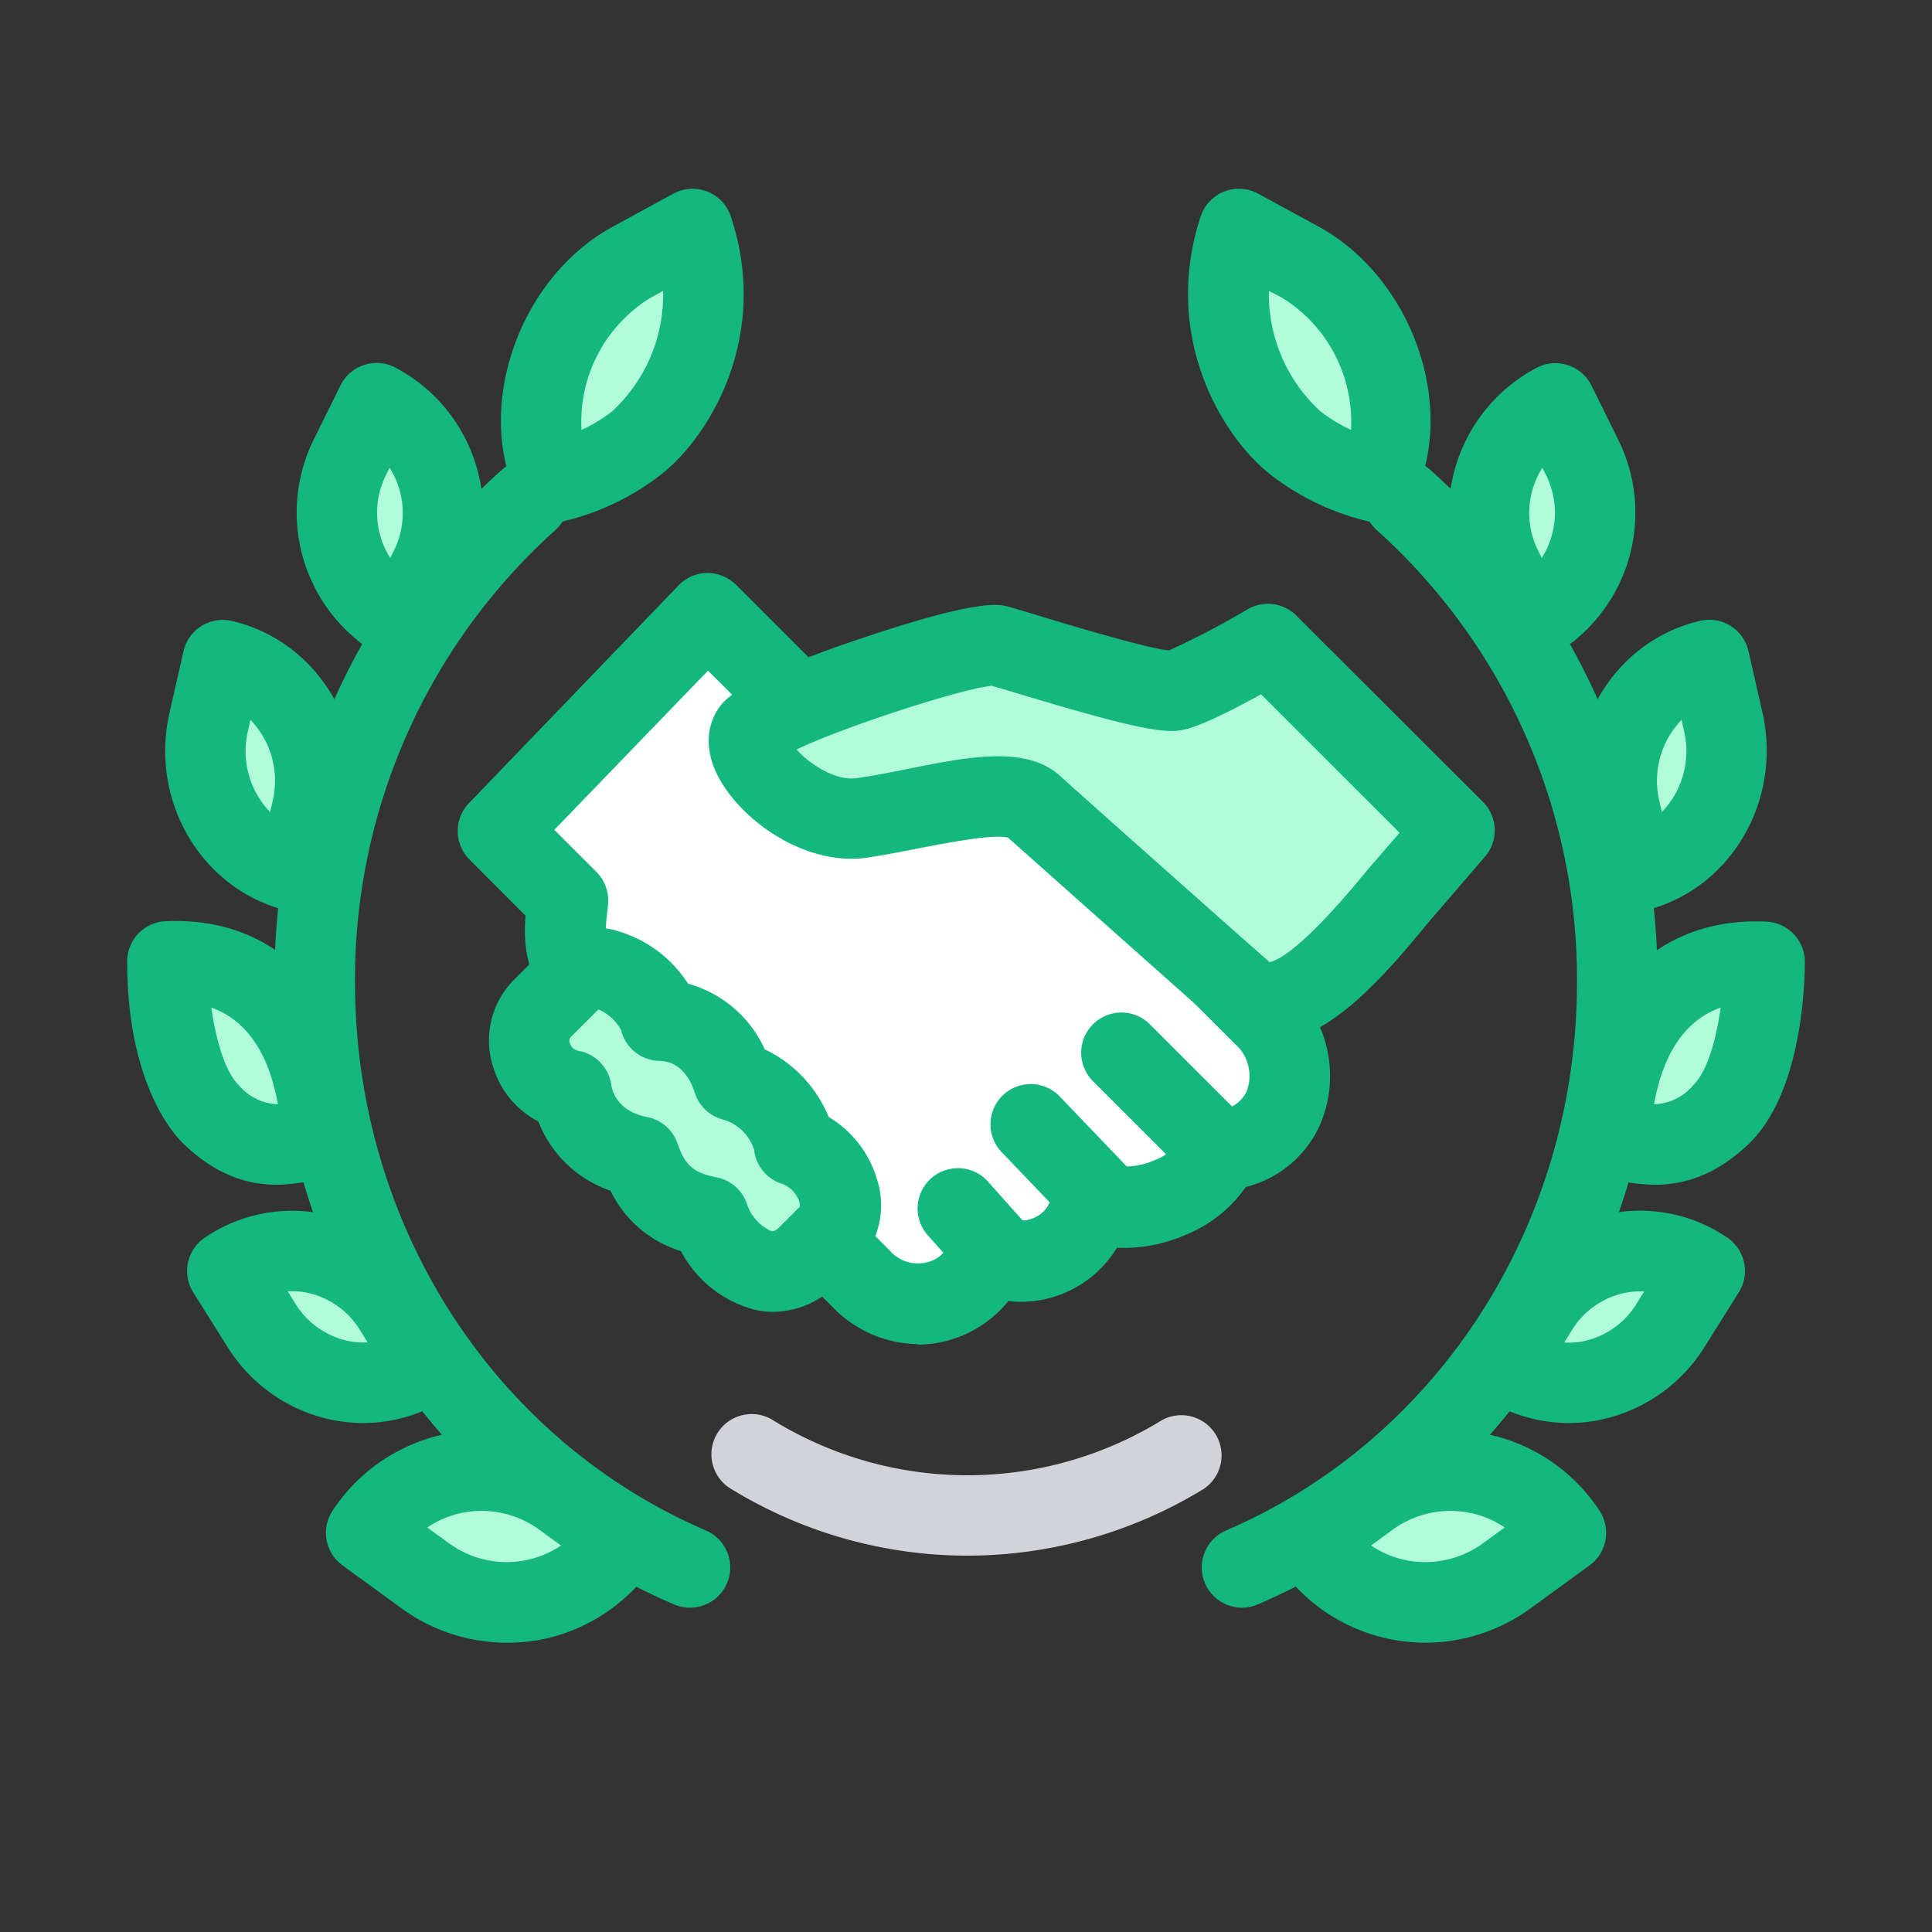
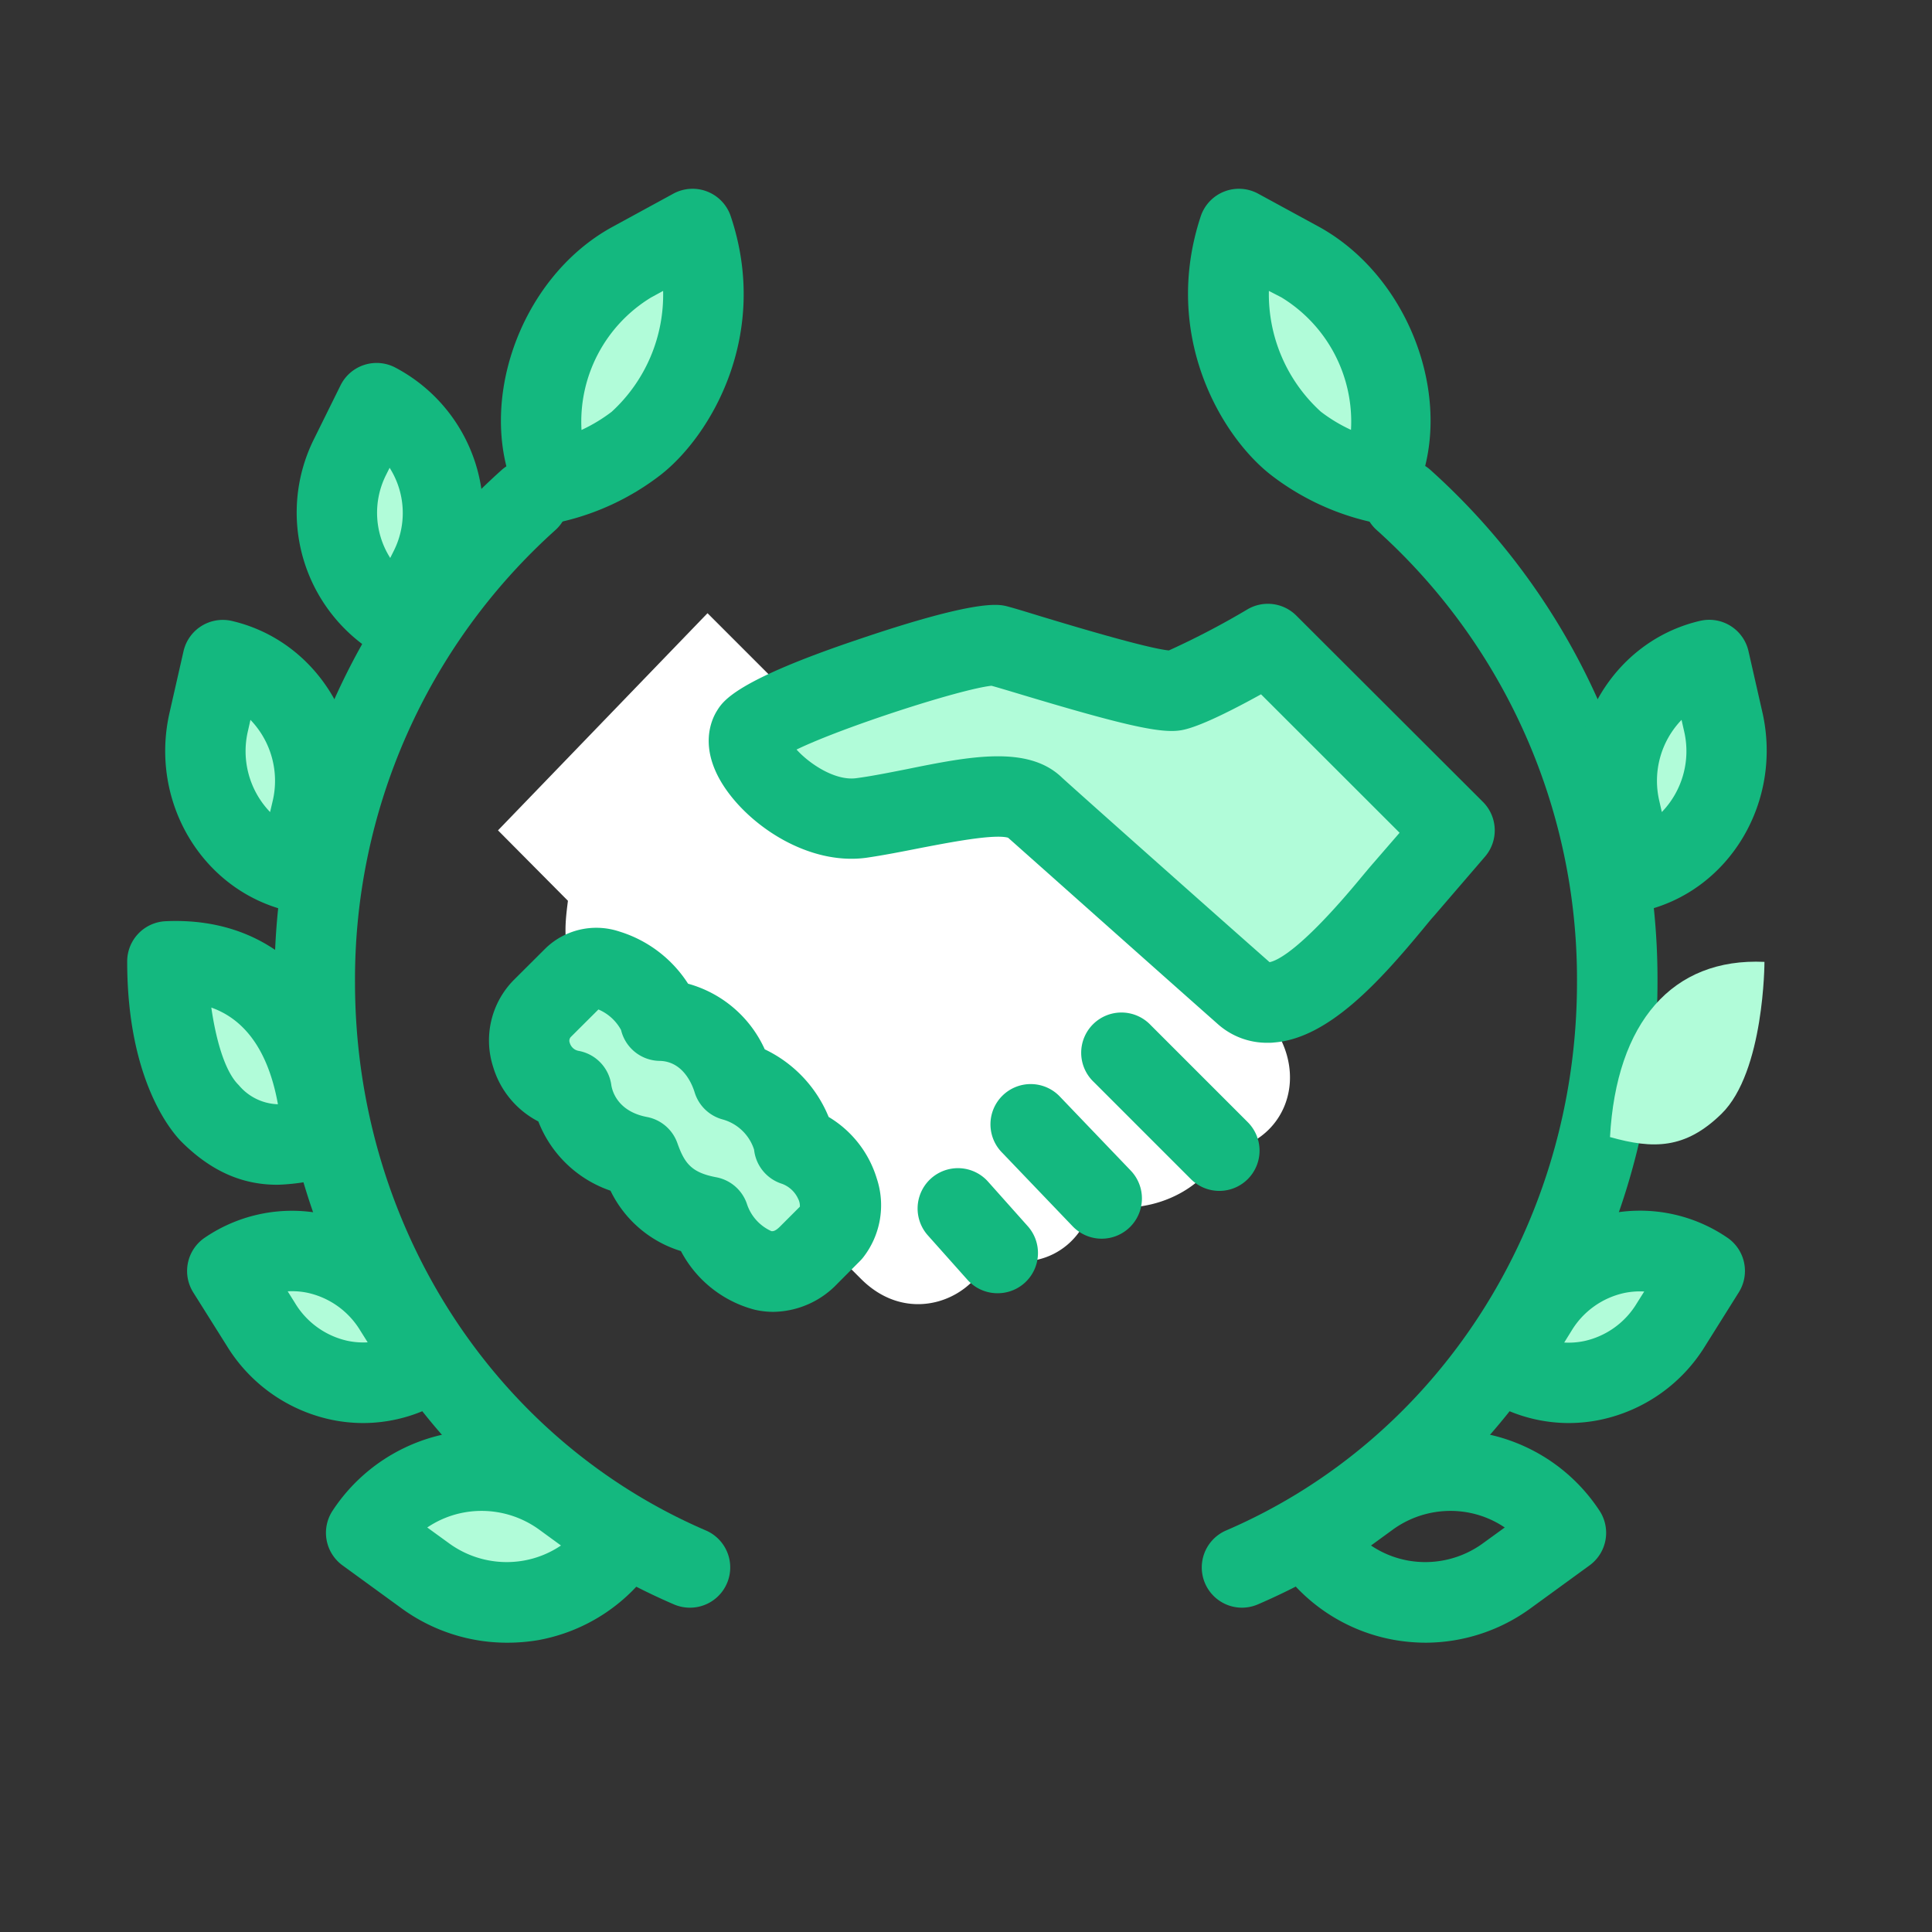
<svg xmlns="http://www.w3.org/2000/svg" viewBox="0 0 192 192">
  <rect x="0" y="0" width="192" height="192" fill="#333333" stroke="none" />
  <defs>
    <style>.cls-1{fill:#fff}.cls-2{fill:#14b87f}.cls-3{fill:#b1fcd9}</style>
  </defs>
  <g id="Layer">
    <path class="cls-1" d="M126.26 101.63L100.83 76.2H85.57L70.31 60.94 49.49 82.52l6.95 7c-.29 2.32-.73 5.51 1.48 7.72l24.43 26.64 3.22 3.22c4.92 4.92 11.55 1.8 12.72-2.54a7 7 0 0010.17-5.09c5.4 1.8 11.44-1.27 12.72-5.08 6.16-.39 9.31-7.1 5.08-12.76z" />
-     <path class="cls-2" d="M91.22 133.58a12 12 0 01-8.48-3.69l-3.22-3.22-.12-.13L55 100c-2.76-2.81-3-6.37-2.77-9l-5.6-5.61a4 4 0 010-5.6l20.81-21.62a4 4 0 012.84-1.23 4.09 4.09 0 012.86 1.17L87.23 72.2h13.6a4 4 0 012.83 1.17l25.43 25.43a4 4 0 01.38.44 12.28 12.28 0 011.67 12.64 11 11 0 01-7.33 6.08 13.38 13.38 0 01-5.85 4.7A15.38 15.38 0 01111 124a11.18 11.18 0 01-10.79 5.3 11.69 11.69 0 01-9 4.33zm-6-12.51l3.16 3.16a3.72 3.72 0 003.73 1.22 3.2 3.2 0 002.29-2 4 4 0 015.7-2.52 3 3 0 002.86 0 2.78 2.78 0 001.51-2 4 4 0 015.24-3.31 7.18 7.18 0 005-.31 4.73 4.73 0 002.61-2.25 4 4 0 013.56-2.73 3.31 3.31 0 003-1.84 4.29 4.29 0 00-.68-4.28l-24-24H85.57A4 4 0 0182.74 79L70.36 66.65 55.09 82.47l4.18 4.18A4 4 0 0160.41 90v.12c-.25 2-.38 3.55.35 4.29l.12.12z" />
    <path class="cls-3" d="M126 64s-7.51 4.34-9.28 4.61c-2.3.36-15.54-4-17.62-4.47s-22.9 6.09-24.45 8.59 5 9.31 10.92 8.56 14.68-3.65 17.24-1.09c0 0 15.14 13.5 20.87 18.55 4.8 4.24 13.74-8.06 15.81-10.35l5.06-5.88z" />
    <path class="cls-2" d="M126 103.63a7.33 7.33 0 01-5-1.88c-5.51-4.87-19.75-17.56-20.82-18.5-1.42-.4-6.06.52-8.59 1-1.87.37-3.8.75-5.54 1-5.7.75-11.55-3.15-14.15-7.17-2.42-3.75-1.26-6.46-.65-7.44s1.84-3 14.15-7.13c11.8-4 13.88-3.45 14.66-3.26.58.15 1.55.44 3.37 1 2.94.89 10.55 3.18 12.73 3.39a79.87 79.87 0 007.84-4.1 4 4 0 014.82.63l18.55 18.52a4 4 0 01.21 5.44L142.53 91l-.07.08c-.24.26-.58.68-1 1.19-4.35 5.26-9.44 10.91-14.83 11.33-.21.03-.43.03-.63.03zm-20.46-26.35c1.08 1 15 13.38 20.63 18.34.78-.15 3.2-1.28 9.12-8.44.5-.6.91-1.09 1.2-1.42l2.6-3L125.32 69c-3.93 2.17-6.61 3.37-8 3.58-2 .32-5.68-.5-16.2-3.67-1-.3-2-.6-2.59-.76-3.16.35-14.82 4.13-19.37 6.34 1.27 1.41 3.81 3.11 5.9 2.85 1.46-.19 3.17-.53 5-.89 6.21-1.26 12.09-2.45 15.48.83zm-6.72-9.17z" />
    <path class="cls-3" d="M79 113.84c-.29-2.78-3-5.63-6.06-6.45-.74-2.4-3-5.88-7.24-6-.75-3.13-6.07-6.91-8.67-4.32l-3.12 3.13c-2.63 2.63-1.05 7.37 2.91 8.12a8 8 0 006.8 6.58c1.1 3.12 2.82 5.21 6.92 6 1.41 4 6 7.66 9.87 3.82l2.26-2.27c2.26-2.8-.08-7.45-3.67-8.61z" />
    <path class="cls-2" d="M76.86 130.37a8.19 8.19 0 01-1.89-.22 11.6 11.6 0 01-7.3-5.82 11.52 11.52 0 01-7-6 11.78 11.78 0 01-7.17-6.88A9 9 0 0149 106a8.55 8.55 0 012.06-8.61l3.13-3.12a7.25 7.25 0 017.35-1.7 12.46 12.46 0 016.84 5.19 11.81 11.81 0 017.62 6.52 12.81 12.81 0 016.35 6.72 10.75 10.75 0 014.78 6.11 8.43 8.43 0 01-1.38 7.89 4.12 4.12 0 01-.28.31l-2.26 2.27a8.94 8.94 0 01-6.35 2.79zm5.78-7.89zm-23.17-22.16l-2.76 2.75a.57.57 0 00-.08.59 1.12 1.12 0 00.9.78 4 4 0 013.22 3.38c.06.43.51 2.62 3.57 3.19a4 4 0 013 2.6c.71 2 1.4 2.93 3.89 3.39a4 4 0 013 2.59 4.5 4.5 0 002.45 2.76c.11 0 .32.07.83-.43l2-2a1.53 1.53 0 00-.17-.78 2.85 2.85 0 00-1.59-1.49 4 4 0 01-2.79-3.4 4.56 4.56 0 00-3.12-3 4 4 0 01-2.79-2.7c-.22-.72-1.12-3.08-3.48-3.12a4 4 0 01-3.83-3.07 4.61 4.61 0 00-2.25-2.04z" />
    <path class="cls-1" d="M99.14 124.52l-3.94-4.42" />
    <path class="cls-2" d="M99.14 128.52a4 4 0 01-3-1.34l-3.94-4.42a4 4 0 016-5.32l3.94 4.42a4 4 0 01-3 6.66z" />
    <path class="cls-1" d="M109.49 119.1l-7.04-7.32" />
    <path class="cls-2" d="M109.49 123.1a4 4 0 01-2.89-1.23l-7-7.31a4 4 0 115.76-5.55l7 7.31a4 4 0 01-2.88 6.78z" />
    <path class="cls-1" d="M121.18 114.35l-9.66-9.66" />
    <path class="cls-2" d="M121.18 118.35a4 4 0 01-2.83-1.17l-9.66-9.66a4 4 0 115.66-5.65l9.65 9.65a4 4 0 01-2.82 6.83z" />
-     <path d="M96.14 154.6a45 45 0 01-23.43-6.6 4 4 0 114.16-6.83 36.85 36.85 0 0038.54 0 4 4 0 014.16 6.83 45.09 45.09 0 01-23.43 6.6z" fill="#d2d3da" />
+     <path d="M96.14 154.6z" fill="#d2d3da" />
    <path class="cls-2" d="M68.57 159.77a4.06 4.06 0 01-1.58-.32c-24.12-10.39-39.71-34.66-39.71-61.84A68 68 0 0149.86 46.7a4 4 0 015.31 6 60 60 0 00-19.89 44.91c0 24 13.69 45.37 34.88 54.49a4 4 0 01-1.59 7.67z" />
    <path class="cls-3" d="M63.21 44.07a21.61 21.61 0 01-8.07 3.84c-3.47-6.93-.06-17.6 7.63-21.85l6-3.3c3.41 10.01-1.77 18.35-5.56 21.31z" />
    <path class="cls-2" d="M55.14 51.91a4 4 0 01-3.58-2.21c-4.51-9-.09-22 9.28-27.14l6.07-3.31a4 4 0 015.71 2.24c3.95 11.79-2 21.85-7 25.73a25.36 25.36 0 01-9.73 4.61 3.68 3.68 0 01-.75.08zm10.76-23l-1.21.66a14.45 14.45 0 00-6.9 13.16 16.09 16.09 0 003-1.81 15.78 15.78 0 005.11-12.01z" />
    <path class="cls-3" d="M31 80.53l-1.4 6.11c-6.43-1.49-10.39-8.17-8.84-14.93l1.39-6.11c6.42 1.49 10.38 8.17 8.85 14.93z" />
    <path class="cls-2" d="M29.59 90.64a3.94 3.94 0 01-.9-.1c-8.56-2-13.87-10.83-11.84-19.72l1.39-6.11a4 4 0 014.81-3c8.56 2 13.87 10.83 11.84 19.72l-1.4 6.12A4.05 4.05 0 0131.71 90a4 4 0 01-2.12.64zm-4.7-19.1l-.24 1.06a8.73 8.73 0 002.19 8.1l.25-1.06a8.73 8.73 0 00-2.2-8.1z" />
    <path class="cls-3" d="M42.75 56.44l-2.68 5.42a12.31 12.31 0 01-5.32-16.36l2.68-5.43a12.32 12.32 0 015.32 16.37z" />
    <path class="cls-2" d="M40.07 65.86a4.12 4.12 0 01-1.84-.44 16.37 16.37 0 01-7.07-21.7l2.68-5.42a4 4 0 015.43-1.78 16.35 16.35 0 017.07 21.69l-2.68 5.43a4 4 0 01-2.34 2 3.85 3.85 0 01-1.25.22zm-1.35-19.37l-.39.78a8.37 8.37 0 00.45 8.18l.39-.78a8.37 8.37 0 00-.45-8.18z" />
    <path class="cls-3" d="M32 113c-4.3 1.21-7.48 1.21-11.08-2.31-4.27-4.18-4.27-15.1-4.27-15.1 9.17-.43 14.72 6.02 15.35 17.41z" />
    <path class="cls-2" d="M27.57 117.74c-3.05 0-6.21-1-9.45-4.19-.92-.89-5.48-6-5.48-18a4 4 0 013.81-4c11.31-.52 18.79 7.6 19.53 21.19a4 4 0 01-2.9 4.07 20.54 20.54 0 01-5.51.93zM21 100.13c.45 3.13 1.33 6.35 2.72 7.7a5.28 5.28 0 003.9 1.91c-.75-4.18-2.57-8.17-6.62-9.61z" />
    <path class="cls-3" d="M39.22 130.12l3.3 5.31a11.72 11.72 0 01-16.6-3.82l-3.33-5.3a11.76 11.76 0 0116.63 3.81z" />
    <path class="cls-2" d="M36.12 141.42a15.51 15.51 0 01-3.24-.34 16.08 16.08 0 01-10.35-7.35l-3.33-5.3a4 4 0 011.15-5.43 15.38 15.38 0 0111.9-2.33A16.1 16.1 0 0142.61 128l3.31 5.3a4 4 0 01-1.15 5.43 15.43 15.43 0 01-8.65 2.69zm-7.53-13.09l.72 1.15a8.14 8.14 0 005.23 3.77 7.58 7.58 0 002 .15l-.73-1.16a8.15 8.15 0 00-5.23-3.76 7.53 7.53 0 00-1.99-.15z" />
    <path class="cls-3" d="M56 148.83l5.8 4.22a13.69 13.69 0 01-19.59 3.51l-5.8-4.22A13.68 13.68 0 0156 148.83z" />
    <path class="cls-2" d="M50.33 163.25a17.79 17.79 0 01-10.47-3.45l-5.8-4.22a4 4 0 01-1-5.46 17.69 17.69 0 0125.27-4.53l5.81 4.22a4 4 0 011 5.45A17.68 17.68 0 0153.46 163a18.49 18.49 0 01-3.13.25zm-7.87-11.45l2.11 1.53a9.73 9.73 0 007.48 1.76 9.61 9.61 0 003.7-1.5l-2.1-1.53a9.75 9.75 0 00-7.49-1.76 9.61 9.61 0 00-3.7 1.5zm80.97 7.97a4 4 0 01-1.59-7.67c21.16-9.1 34.88-30.51 34.88-54.49a60 60 0 00-19.89-44.92 4 4 0 015.31-6 68 68 0 0122.58 50.91c0 27.18-15.59 51.45-39.71 61.84a4.06 4.06 0 01-1.58.33z" />
    <path class="cls-3" d="M128.79 44.07a21.61 21.61 0 008.07 3.84c3.47-6.93.06-17.6-7.63-21.85l-6-3.3c-3.41 10.01 1.77 18.35 5.56 21.31z" />
    <path class="cls-2" d="M136.86 51.91a3.68 3.68 0 01-.8-.08 25.36 25.36 0 01-9.73-4.61c-5-3.88-10.9-13.94-7-25.73a4 4 0 015.71-2.24l6.06 3.3c9.38 5.19 13.8 18.13 9.29 27.15a4 4 0 01-3.53 2.21zm-10.76-23a15.78 15.78 0 005.16 12 15.76 15.76 0 003 1.81 14.46 14.46 0 00-6.92-13.17z" />
    <path class="cls-3" d="M161 80.53l1.4 6.11c6.43-1.49 10.39-8.17 8.84-14.93l-1.39-6.11c-6.42 1.49-10.38 8.17-8.85 14.93z" />
    <path class="cls-2" d="M162.41 90.64a4 4 0 01-2.12-.6 4.05 4.05 0 01-1.78-2.5l-1.4-6.12c-2-8.89 3.28-17.73 11.84-19.72a4 4 0 014.81 3l1.39 6.11c2 8.89-3.28 17.74-11.84 19.72a3.94 3.94 0 01-.9.11zm4.7-19.1a8.73 8.73 0 00-2.2 8.1l.24 1.06a8.71 8.71 0 002.2-8.1z" />
-     <path class="cls-3" d="M149.25 56.44l2.68 5.42a12.31 12.31 0 005.32-16.36l-2.68-5.43a12.32 12.32 0 00-5.32 16.37z" />
-     <path class="cls-2" d="M151.93 65.86a3.85 3.85 0 01-1.25-.2 4 4 0 01-2.34-2l-2.68-5.43a16.35 16.35 0 017.07-21.69 4 4 0 015.43 1.78l2.68 5.42a16.35 16.35 0 01-7.08 21.7 4 4 0 01-1.83.42zm1.35-19.37a8.37 8.37 0 00-.45 8.18l.39.78a8.37 8.37 0 00.45-8.18z" />
    <path class="cls-3" d="M160 113c4.3 1.21 7.48 1.21 11.08-2.31 4.27-4.18 4.27-15.1 4.27-15.1-9.17-.43-14.72 6.02-15.35 17.41z" />
-     <path class="cls-2" d="M164.43 117.74a20.54 20.54 0 01-5.51-.89 4 4 0 01-2.9-4.07c.74-13.59 8.21-21.71 19.53-21.19a4 4 0 013.81 4c0 2.1-.26 12.86-5.48 18-3.24 3.13-6.4 4.15-9.45 4.15zm6.57-17.61c-4.06 1.44-5.88 5.43-6.62 9.61a5.27 5.27 0 003.9-1.91c1.4-1.35 2.28-4.56 2.72-7.7z" />
    <path class="cls-3" d="M152.78 130.12l-3.3 5.31a11.72 11.72 0 0016.6-3.82l3.33-5.3a11.76 11.76 0 00-16.63 3.81z" />
    <path class="cls-2" d="M155.88 141.42a15.43 15.43 0 01-8.65-2.68 4 4 0 01-1.15-5.43l3.31-5.3a16.1 16.1 0 0110.36-7.35 15.38 15.38 0 0111.9 2.33 4 4 0 011.15 5.44l-3.33 5.31a16.1 16.1 0 01-10.35 7.34 15.51 15.51 0 01-3.24.34zm-.43-8a7.58 7.58 0 002-.15 8.12 8.12 0 005.22-3.76l.73-1.16a7.53 7.53 0 00-2 .15 8.15 8.15 0 00-5.23 3.76zm-2.67-3.28z" />
-     <path class="cls-3" d="M136 148.83l-5.8 4.22a13.69 13.69 0 0019.59 3.51l5.8-4.22a13.68 13.68 0 00-19.59-3.51z" />
    <path class="cls-2" d="M141.67 163.25a18.49 18.49 0 01-3.13-.28 17.68 17.68 0 01-11.67-7.71 4 4 0 011-5.45l5.81-4.22a17.69 17.69 0 0125.27 4.53 4 4 0 01-1 5.46l-5.8 4.22a17.79 17.79 0 01-10.48 3.45zm-5.42-9.66a9.61 9.61 0 003.7 1.5 9.73 9.73 0 007.48-1.76l2.11-1.53a9.61 9.61 0 00-3.7-1.5 9.75 9.75 0 00-7.49 1.76z" />
  </g>
</svg>